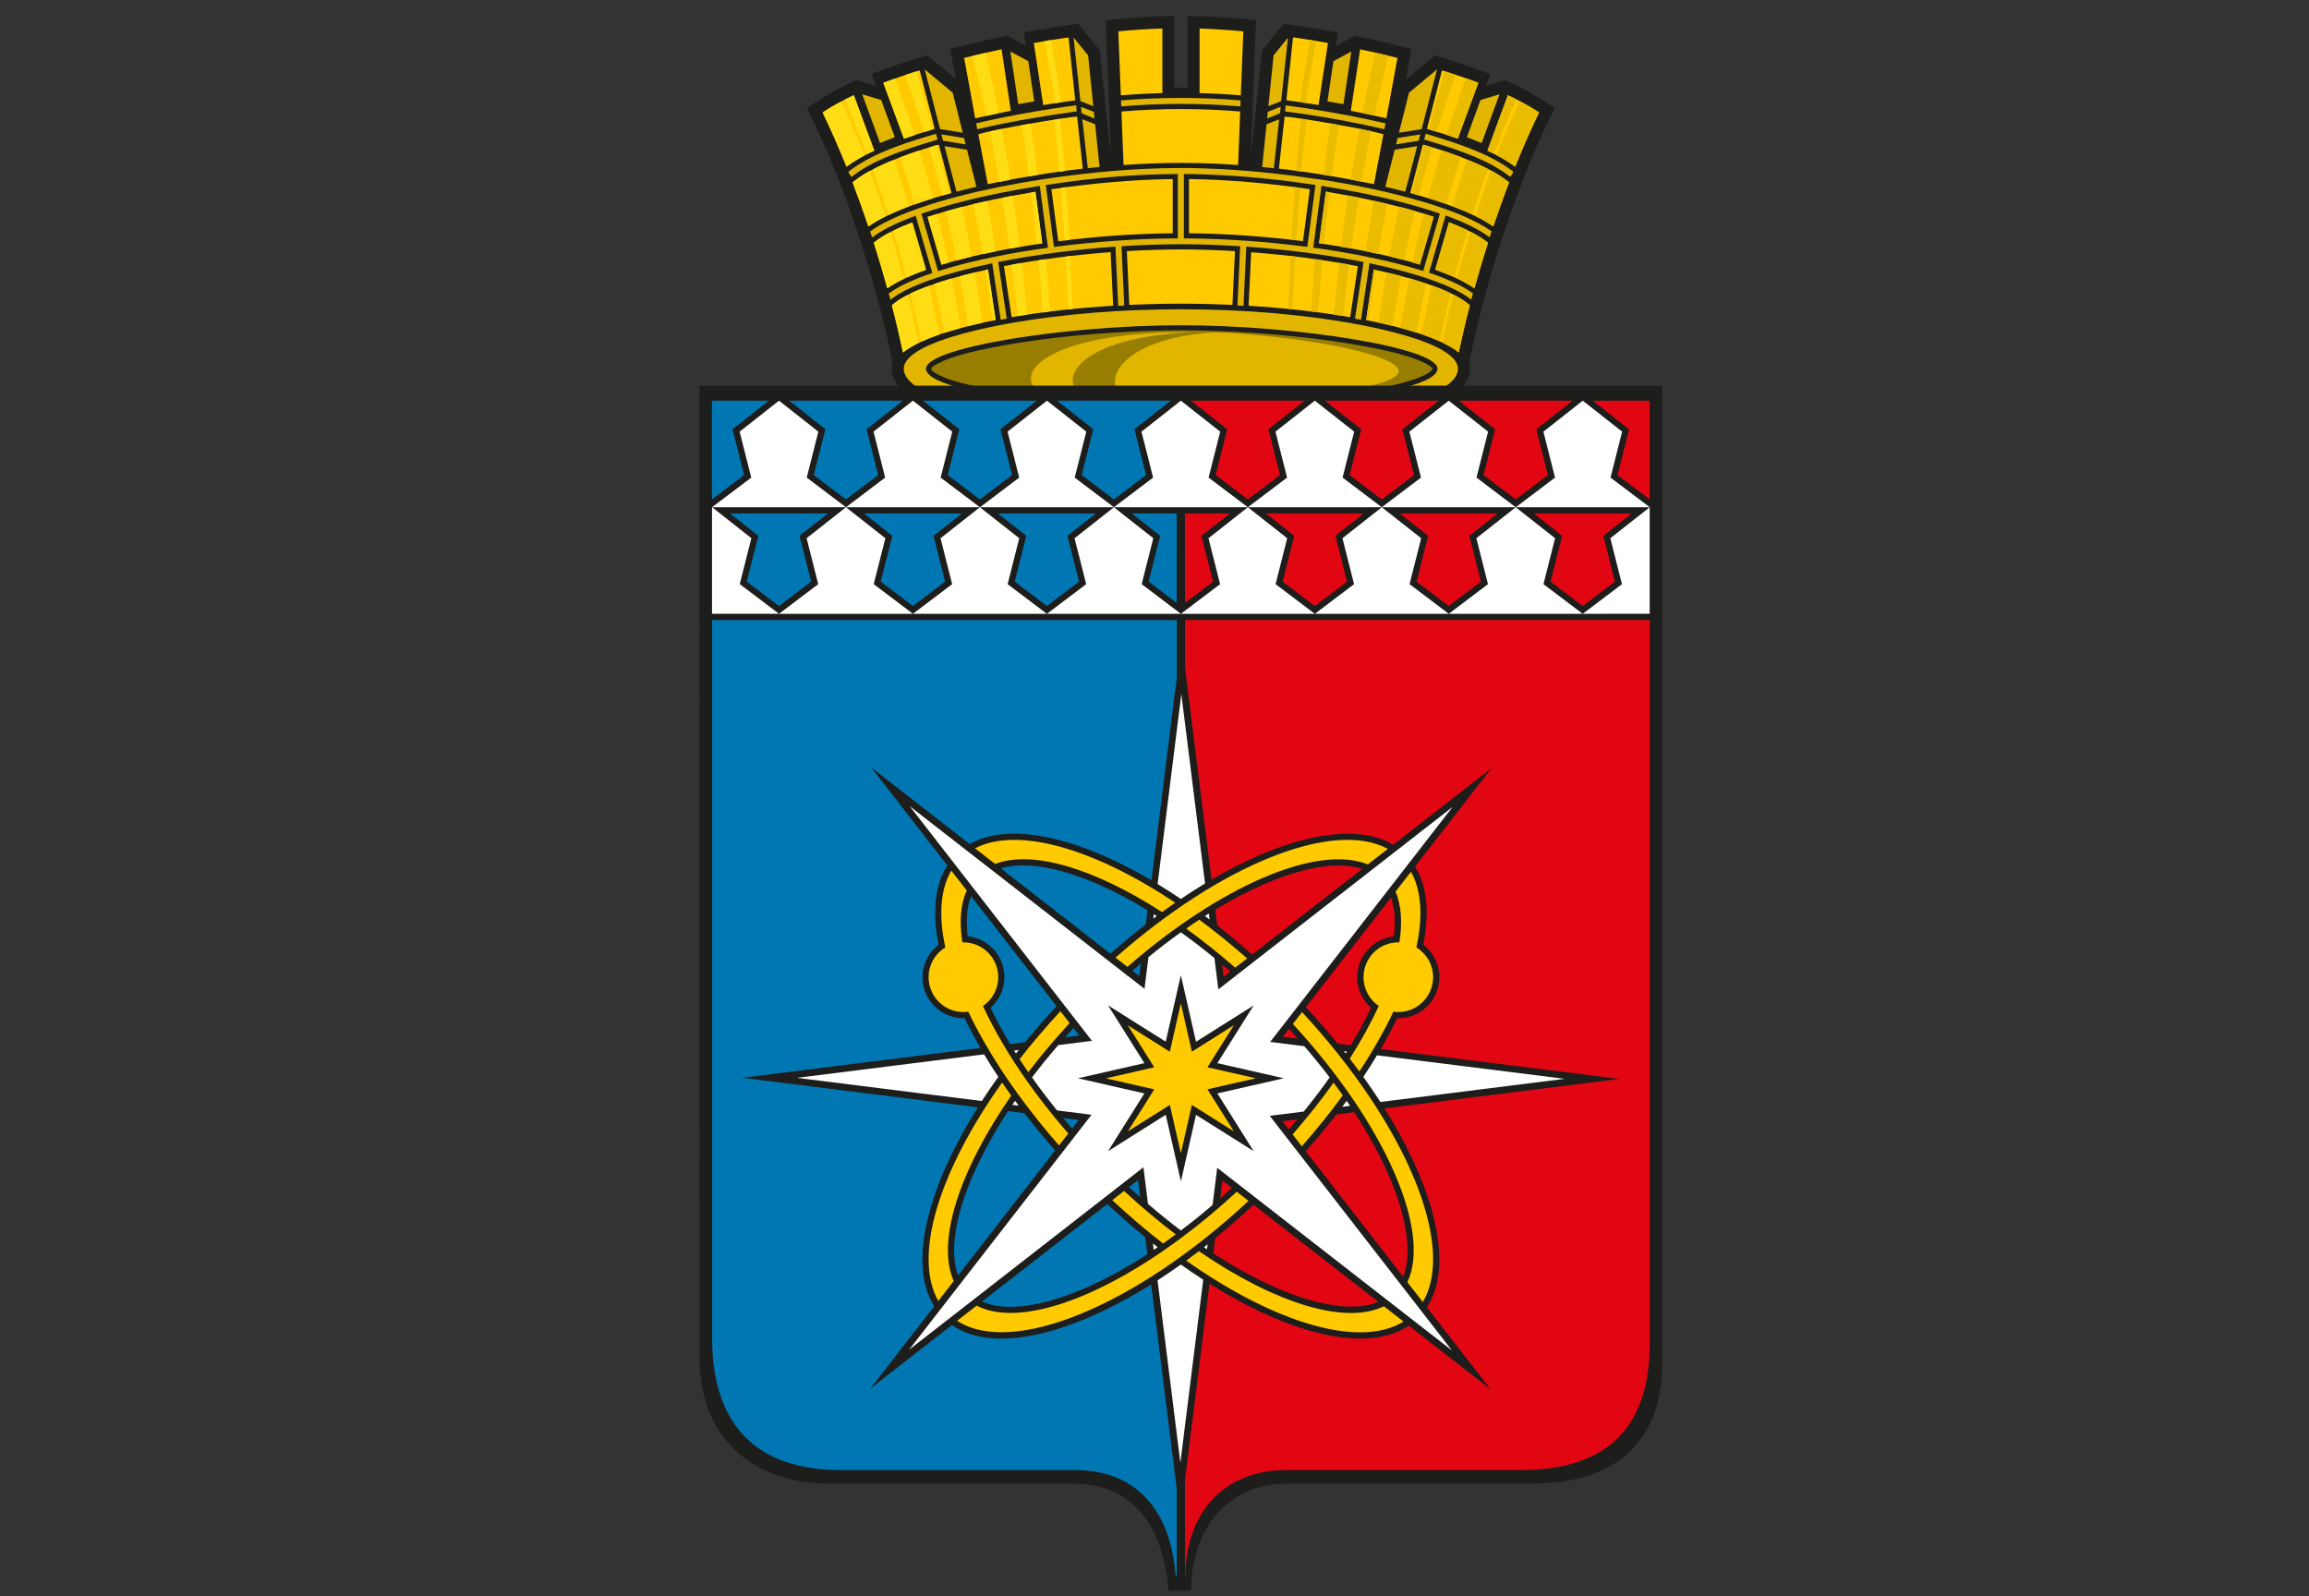
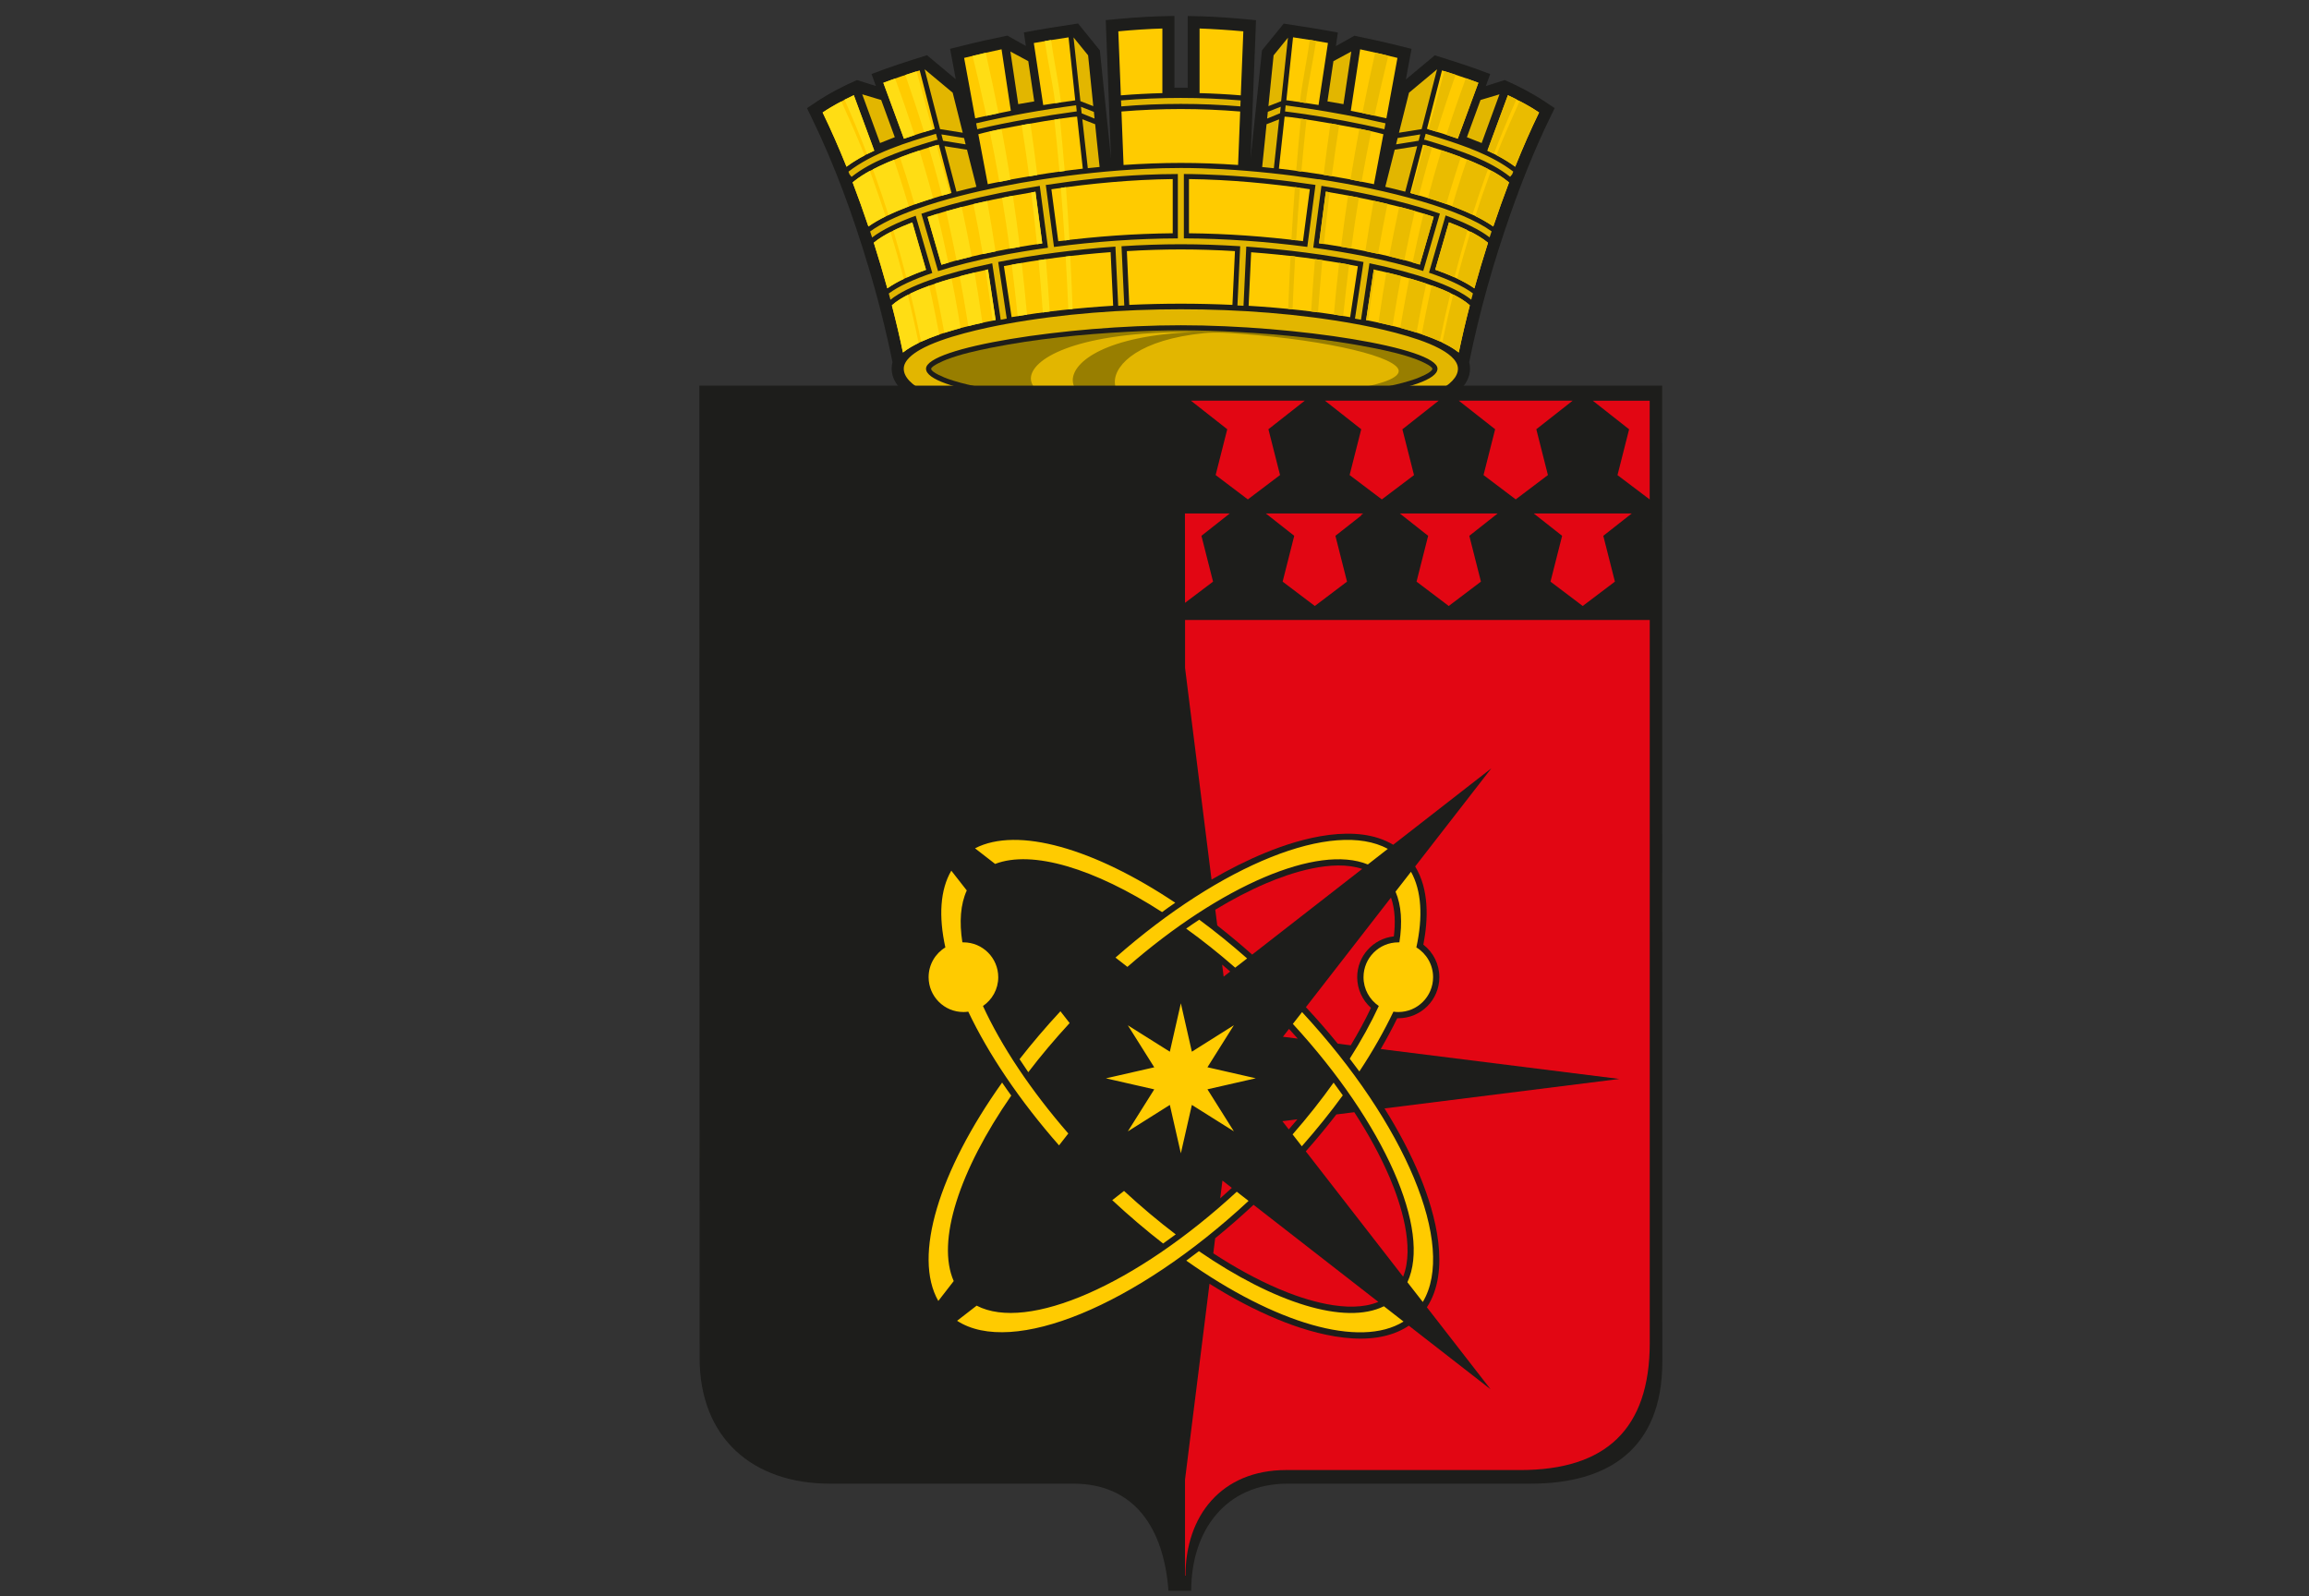
<svg xmlns="http://www.w3.org/2000/svg" viewBox="0 0 434.00 300.00" data-guides="{&quot;vertical&quot;:[],&quot;horizontal&quot;:[]}">
  <rect x="0" y="0" width="434.00" height="300.00" fill="#333333" stroke="none" />
  <path fill="rgb(29, 29, 27)" stroke="none" fill-opacity="1" stroke-width="1" stroke-opacity="1" fill-rule="evenodd" font-size-adjust="" class="cls-1" id="tSvg8b9f14296d" title="Path 1" d="M241.286 4.439C244.737 4.949 248.108 5.493 251.467 6.116C251.343 6.966 251.219 7.815 251.094 8.665C252.252 8.016 253.409 7.366 254.567 6.716C257.44 7.294 260.314 7.94 263.221 8.665C263.919 8.839 264.616 9.013 265.314 9.186C265.182 9.893 265.05 10.599 264.918 11.305C264.692 12.517 264.466 13.73 264.25 14.931C266.061 13.42 267.87 11.909 269.68 10.399C273.176 11.486 276.683 12.597 280.099 13.922C279.824 14.674 279.549 15.425 279.274 16.177C280.458 15.799 281.642 15.422 282.826 15.044C285.507 16.222 288.097 17.571 290.552 19.213C291.106 19.584 291.661 19.954 292.215 20.324C291.925 20.921 291.634 21.517 291.344 22.114C288.493 27.972 286.072 34.045 283.912 40.186C280.71 49.295 278.074 58.62 276.151 68.08C276.253 68.466 276.31 68.862 276.31 69.281C276.31 75.66 263.9 78.481 259.25 79.49C247.35 82.062 234.103 82.844 221.953 82.844C209.804 82.844 196.545 82.062 184.656 79.49C180.006 78.481 167.597 75.66 167.597 69.281C167.597 68.862 167.653 68.454 167.755 68.08C166.511 61.985 164.983 55.957 163.185 49.998C160.323 40.48 156.906 31.054 152.551 22.114C152.261 21.517 151.97 20.921 151.68 20.324C152.234 19.954 152.788 19.584 153.343 19.213C155.775 17.582 158.388 16.222 161.081 15.044C162.265 15.418 163.449 15.792 164.633 16.166C164.361 15.414 164.09 14.663 163.818 13.911C167.246 12.574 170.775 11.464 174.237 10.376C176.039 11.879 177.842 13.382 179.644 14.885C179.429 13.684 179.203 12.483 178.977 11.294C178.845 10.588 178.713 9.881 178.581 9.175C179.279 9.001 179.976 8.828 180.674 8.654C183.581 7.917 186.466 7.283 189.351 6.694C190.508 7.343 191.666 7.993 192.823 8.643C192.699 7.793 192.575 6.943 192.45 6.093C195.81 5.47 199.181 4.926 202.631 4.416C203.996 6.097 205.361 7.778 206.726 9.458C207.428 16.253 208.129 23.047 208.831 29.841C208.499 21.155 208.167 12.468 207.835 3.782C208.555 3.714 209.276 3.646 209.996 3.578C213.718 3.227 217.236 3.034 220.743 3C220.743 7.494 220.743 11.989 220.743 16.483C221.576 16.483 222.409 16.483 223.243 16.483C223.243 11.992 223.243 7.502 223.243 3.011C226.727 3.046 230.223 3.238 233.922 3.589C234.642 3.657 235.362 3.725 236.082 3.793C235.743 12.48 235.404 21.166 235.064 29.852C235.777 23.058 236.49 16.264 237.202 9.47C238.567 7.789 239.932 6.108 241.286 4.439Z" style="" />
  <path fill="rgb(152, 126, 0)" stroke="none" fill-opacity="1" stroke-width="1" stroke-opacity="1" fill-rule="evenodd" font-size-adjust="" class="cls-8" id="tSvg18d29af831a" title="Path 2" d="M221.964 62.087C218.593 62.087 215.222 62.189 211.851 62.37C203.412 62.812 194.622 63.707 186.33 65.35C183.559 65.905 180.549 66.573 177.914 67.582C177.45 67.763 175.119 68.737 175.018 69.304C175.018 70.007 177.665 71.026 178.162 71.207C181.307 72.318 184.995 72.964 188.287 73.451C199.283 75.094 211.014 75.547 222.123 75.547C233.232 75.547 244.963 75.094 255.958 73.451C259.25 72.964 262.938 72.318 266.083 71.207C266.581 71.026 269.228 70.007 269.228 69.304C269.126 68.726 266.796 67.763 266.321 67.582C263.685 66.585 260.698 65.916 257.938 65.373C249.691 63.741 240.958 62.846 232.576 62.393C229.046 62.2 225.505 62.087 221.964 62.087" style="" />
  <path fill="rgb(226, 182, 0)" stroke="none" fill-opacity="1" stroke-width="1" stroke-opacity="1" fill-rule="evenodd" font-size-adjust="" class="cls-4" id="tSvg13011cb2713" title="Path 3" d="M266.852 38.939C268.176 39.325 269.443 39.732 270.642 40.152C269.598 43.747 268.553 47.343 267.509 50.938C264.25 49.907 260.472 48.955 256.354 48.139C253.334 47.539 250.144 47.006 246.841 46.553C247.353 42.678 247.866 38.803 248.379 34.928C254.465 35.892 260.936 37.194 266.841 38.939M247.825 33.705C241.818 32.787 235.822 32.141 229.781 31.801C227.089 31.654 224.464 31.575 221.964 31.575C219.77 31.575 217.473 31.631 215.132 31.745C208.684 32.062 202.247 32.742 195.821 33.727C190.618 34.521 185.414 35.552 180.334 36.855C177.597 37.557 174.882 38.361 172.212 39.313C168.57 40.616 165.583 42.021 163.547 43.505C163.671 43.879 163.796 44.264 163.92 44.638C165.787 43.199 168.615 41.828 172.11 40.548C173.151 44.136 174.192 47.724 175.232 51.312C171.726 52.502 168.909 53.793 167.054 55.164C167.155 55.561 167.269 55.957 167.37 56.342C170.594 53.725 177.676 51.323 186.5 49.488C187.031 53.026 187.563 56.565 188.095 60.104C188.355 60.059 188.615 60.013 188.864 59.957C188.985 59.934 189.105 59.911 189.226 59.889C188.691 56.342 188.155 52.796 187.62 49.25C187.669 49.238 187.718 49.227 187.767 49.216C194.452 47.89 202.032 46.893 209.656 46.349C209.83 50.058 210.003 53.767 210.177 57.475C210.558 57.456 210.939 57.438 211.319 57.419C211.146 53.706 210.972 49.994 210.799 46.281C214.555 46.043 218.31 45.907 221.953 45.907C225.596 45.907 229.363 46.043 233.107 46.281C232.934 49.994 232.76 53.706 232.587 57.419C232.968 57.438 233.349 57.456 233.729 57.475C233.903 53.767 234.076 50.058 234.25 46.349C241.874 46.893 249.454 47.89 256.139 49.216C256.188 49.227 256.238 49.238 256.287 49.25C255.751 52.796 255.216 56.342 254.68 59.889C254.801 59.911 254.922 59.934 255.042 59.957C255.299 60.002 255.555 60.047 255.811 60.093C256.343 56.554 256.875 53.015 257.406 49.476C266.23 51.312 273.312 53.714 276.536 56.331C276.642 55.934 276.747 55.538 276.853 55.141C274.986 53.759 272.135 52.456 268.594 51.255C269.635 47.667 270.676 44.079 271.717 40.492C275.258 41.783 278.108 43.165 279.986 44.616C280.111 44.242 280.235 43.857 280.36 43.483C277.52 41.421 272.859 39.506 267.158 37.829C260.857 35.982 254.318 34.668 247.825 33.671M247.259 34.758C246.746 38.641 246.233 42.523 245.721 46.406C238.175 45.409 230.143 44.831 222.519 44.808C222.519 40.775 222.519 36.741 222.519 32.708C224.804 32.708 227.191 32.798 229.623 32.923C235.517 33.24 241.399 33.875 247.248 34.758M215.222 32.855C217.326 32.764 219.385 32.708 221.387 32.708C221.387 36.741 221.387 40.775 221.387 44.808C213.74 44.831 205.674 45.42 198.106 46.417C197.594 42.535 197.081 38.652 196.568 34.77C202.756 33.829 209 33.127 215.233 32.855M195.437 34.94C195.95 38.815 196.462 42.69 196.975 46.565C193.706 47.018 190.538 47.539 187.552 48.139C183.4 48.967 179.588 49.918 176.319 50.961C175.274 47.365 174.23 43.77 173.185 40.174C175.583 39.347 178.038 38.622 180.493 37.988C185.414 36.707 190.425 35.733 195.437 34.94M181.206 25.944C181.304 26.34 181.402 26.737 181.5 27.133C180.086 26.907 178.672 26.68 177.257 26.453C177.156 26.057 177.054 25.66 176.952 25.264C178.37 25.49 179.788 25.717 181.206 25.944ZM176.239 26.295C176.239 26.295 176.239 26.295 176.239 26.295C176.239 26.295 176.104 26.272 176.104 26.272C175.176 26.544 174.248 26.827 173.321 27.122C168.83 28.561 163.796 30.283 160.062 33.24C159.934 33.085 159.806 32.931 159.678 32.776C159.61 32.606 159.542 32.436 159.474 32.266C164.011 28.753 170.459 26.737 175.934 25.151C176.036 25.536 176.137 25.921 176.239 26.295ZM267.814 26.272C267.765 26.28 267.716 26.287 267.667 26.295C267.769 25.91 267.87 25.524 267.972 25.139C268.504 25.298 270.416 25.864 270.416 25.876C275.167 27.371 280.484 29.195 284.432 32.255C284.364 32.425 284.296 32.594 284.228 32.764C284.1 32.919 283.972 33.074 283.844 33.229C279.998 30.192 274.783 28.436 270.167 26.975C269.386 26.737 268.594 26.499 267.814 26.261M266.649 26.453C265.235 26.68 263.821 26.907 262.407 27.133C262.505 26.737 262.603 26.34 262.701 25.944C264.119 25.717 265.536 25.49 266.954 25.264C266.852 25.66 266.751 26.057 266.649 26.453ZM240.596 21.287C239.789 21.619 238.982 21.952 238.175 22.284C238.217 21.861 238.258 21.438 238.3 21.015C239.11 20.698 239.921 20.381 240.732 20.063C240.687 20.471 240.641 20.879 240.596 21.287ZM241.648 19.803C242.938 19.973 244.216 20.154 245.506 20.347C250.517 21.106 255.438 22.023 260.416 23.179C260.348 23.549 260.28 23.919 260.212 24.29C255.28 23.145 250.302 22.205 245.302 21.457C244.103 21.276 242.745 21.106 241.535 20.947C241.577 20.566 241.618 20.184 241.648 19.803ZM205.731 22.284C204.924 21.955 204.117 21.627 203.31 21.298C203.265 20.89 203.22 20.483 203.174 20.075C203.985 20.392 204.796 20.709 205.607 21.026C205.648 21.449 205.69 21.872 205.731 22.284ZM202.382 20.936C196.093 21.797 189.871 22.851 183.683 24.29C183.615 23.919 183.547 23.549 183.479 23.179C189.713 21.729 195.934 20.63 202.269 19.791C202.311 20.173 202.352 20.554 202.382 20.936ZM233.186 18.874C233.171 19.247 233.156 19.621 233.141 19.995C225.697 19.372 218.197 19.372 210.754 19.995C210.739 19.621 210.724 19.247 210.708 18.874C218.197 18.25 225.697 18.25 233.186 18.874M224.295 62.415C208.005 63.084 201.636 67.933 201.636 71.457C201.636 72.669 202.394 73.802 204.034 74.788C201.285 74.629 198.762 74.629 196.308 74.403C194.633 73.485 193.762 72.25 193.762 71.151C193.762 67.605 201.625 62.665 221.964 62.415C222.021 62.415 222.078 62.415 222.134 62.415C222.858 62.415 223.582 62.415 224.295 62.415M211.342 75.388C214.973 75.502 218.582 75.547 222.123 75.547C225.664 75.547 229.306 75.502 232.949 75.377C245.404 74.652 262.904 72.828 262.904 69.746C262.904 67.174 250.053 63.99 233.119 62.733C230.799 62.563 228.627 62.393 226.331 62.619C214.306 63.809 209.543 68.386 209.543 71.774C209.543 72.941 210.109 74.391 211.342 75.377M281.841 17.729C280.725 20.781 279.609 23.832 278.493 26.884C277.569 26.518 276.645 26.151 275.721 25.785C276.574 23.455 277.426 21.125 278.278 18.794C279.466 18.439 280.654 18.084 281.841 17.729ZM253.99 9.685C253.5 12.982 253.01 16.279 252.519 19.576C251.516 19.402 250.513 19.229 249.51 19.055C249.884 16.536 250.257 14.017 250.63 11.498C251.75 10.893 252.87 10.289 253.99 9.685ZM162.065 17.729C163.181 20.781 164.297 23.832 165.413 26.884C166.337 26.518 167.261 26.151 168.185 25.785C167.333 23.455 166.48 21.125 165.628 18.794C164.44 18.439 163.253 18.084 162.065 17.729ZM189.916 9.685C190.406 12.982 190.897 16.279 191.387 19.576C192.39 19.402 193.393 19.229 194.396 19.055C194.023 16.536 193.649 14.017 193.276 11.498C192.156 10.893 191.036 10.289 189.916 9.685ZM221.964 61.135C243.662 61.135 270.19 65.338 270.19 69.304C270.19 73.27 248.662 76.499 222.123 76.499C195.584 76.499 174.056 73.281 174.056 69.304C174.056 65.327 200.267 61.135 221.964 61.135M274.036 69.304C274.036 75.524 250.709 80.578 221.953 80.578C193.197 80.578 169.87 75.536 169.87 69.304C169.87 67.718 171.658 66.472 172.913 65.746C177.212 63.265 185.459 61.566 189.034 60.908C199.735 58.948 211.082 58.133 221.953 58.133C232.824 58.133 244.171 58.948 254.873 60.908C258.312 61.543 266.094 63.141 270.495 65.475C271.864 66.2 274.036 67.559 274.036 69.304M238.062 23.349C237.983 24.127 237.904 24.905 237.825 25.683C237.629 27.587 237.432 29.49 237.236 31.393C237.972 31.461 238.696 31.541 239.431 31.62C239.638 29.705 239.846 27.791 240.053 25.876C240.178 24.727 240.302 23.579 240.426 22.431C239.635 22.741 238.843 23.051 238.062 23.349ZM242.089 7.079C241.188 8.186 240.287 9.292 239.386 10.399C239.061 13.582 238.737 16.766 238.413 19.95C239.208 19.64 240.004 19.331 240.8 19.021C241.23 14.987 241.603 11.588 242.033 7.555C242.048 7.4 242.063 7.245 242.089 7.079ZM262.146 28.142C262.041 28.557 261.935 28.973 261.83 29.388C261.347 31.295 260.864 33.203 260.382 35.11C261.558 35.382 262.825 35.688 264.126 36.028C264.692 33.863 265.359 31.36 265.834 29.535C266.015 28.848 266.196 28.16 266.377 27.473C264.967 27.7 263.557 27.926 262.146 28.142ZM270.11 13.027C268.353 14.493 266.596 15.958 264.839 17.423C264.209 19.931 263.579 22.439 262.95 24.947C264.371 24.72 265.793 24.493 267.214 24.267C268.187 20.528 269.137 16.778 270.11 13.027M205.844 23.349C205.935 24.244 206.025 25.139 206.116 26.034C206.304 27.817 206.493 29.599 206.681 31.382C205.946 31.45 205.199 31.529 204.464 31.609C204.26 29.8 204.057 27.991 203.853 26.181C203.714 24.924 203.574 23.666 203.435 22.409C204.234 22.722 205.033 23.036 205.844 23.349ZM201.783 7.034C202.696 8.155 203.608 9.277 204.52 10.399C204.845 13.582 205.169 16.766 205.493 19.95C204.686 19.637 203.88 19.323 203.073 19.01C202.643 14.976 202.281 11.588 201.839 7.555C201.821 7.381 201.802 7.207 201.783 7.034ZM181.76 28.142C181.899 28.701 182.039 29.26 182.178 29.819C182.627 31.582 183.076 33.346 183.525 35.11C182.348 35.382 181.092 35.688 179.78 36.028C179.067 33.297 178.253 30.238 177.529 27.473C178.939 27.7 180.35 27.926 181.76 28.142ZM173.796 13.027C175.553 14.493 177.31 15.958 179.067 17.423C179.697 19.931 180.327 22.439 180.957 24.947C179.535 24.72 178.113 24.493 176.692 24.267C175.719 20.528 174.769 16.778 173.796 13.027" style="" />
  <path fill="rgb(255, 203, 0)" stroke="none" fill-opacity="1" stroke-width="1" stroke-opacity="1" fill-rule="evenodd" font-size-adjust="" class="cls-9" id="tSvg10e54017a02" title="Path 4" d="M234.691 57.475C241.06 57.861 247.474 58.54 253.775 59.617C254.258 56.425 254.74 53.234 255.223 50.043C248.628 48.763 241.874 47.913 235.166 47.414C235.008 50.772 234.849 54.129 234.691 57.475ZM212.258 57.306C215.482 57.158 218.718 57.079 221.953 57.079C225.189 57.079 228.412 57.158 231.648 57.306C231.806 53.937 231.965 50.568 232.123 47.199C228.741 46.995 225.347 46.882 221.964 46.882C218.582 46.882 215.188 46.995 211.806 47.199C211.964 50.568 212.123 53.937 212.258 57.306ZM190.142 59.605C196.432 58.529 202.846 57.861 209.227 57.464C209.068 54.107 208.91 50.749 208.751 47.392C202.043 47.901 195.301 48.751 188.694 50.02C189.177 53.212 189.66 56.403 190.142 59.605ZM244.906 45.341C245.336 42.081 245.766 38.822 246.196 35.563C238.718 34.464 231.037 33.75 223.48 33.659C223.48 37.055 223.48 40.45 223.48 43.845C230.619 43.913 237.813 44.434 244.906 45.33M266.875 49.737C267.742 46.742 268.61 43.747 269.477 40.752C265.461 39.415 261.287 38.384 257.158 37.5C254.522 36.945 251.863 36.458 249.205 36.016C248.779 39.253 248.353 42.489 247.927 45.726C250.811 46.134 253.696 46.621 256.558 47.188C260.02 47.879 263.493 48.695 266.886 49.714M197.62 35.574C198.05 38.83 198.48 42.085 198.91 45.341C206.025 44.434 213.254 43.913 220.426 43.845C220.426 40.45 220.426 37.055 220.426 33.659C212.847 33.75 205.12 34.464 197.62 35.574M174.35 40.786C175.218 43.777 176.085 46.768 176.952 49.76C180.357 48.717 183.864 47.89 187.359 47.199C190.188 46.633 193.038 46.157 195.9 45.749C195.474 42.512 195.048 39.275 194.622 36.039C191.986 36.469 189.373 36.956 186.76 37.5C182.597 38.384 178.4 39.426 174.35 40.775M210.675 17.922C210.516 13.911 210.358 9.9 210.2 5.889C213.073 5.617 215.856 5.436 218.48 5.357C218.48 9.405 218.48 13.454 218.48 17.503C215.878 17.571 213.265 17.707 210.663 17.922M194.317 8.087C196.5 7.691 198.683 7.34 200.844 7.022C201.262 10.886 201.681 14.965 202.1 18.862C200.086 19.123 198.084 19.429 196.082 19.746C195.493 15.86 194.905 11.974 194.317 8.087ZM183.298 22.239C182.608 18.5 181.918 14.591 181.217 10.886C183.525 10.308 185.878 9.764 188.253 9.266C188.834 13.118 189.415 16.97 189.995 20.822C187.755 21.253 185.516 21.729 183.287 22.239M166.035 15.565C168.185 14.749 170.47 13.968 172.868 13.231C173.807 16.868 174.769 20.641 175.696 24.221C173.751 24.788 171.816 25.4 169.904 26.08C168.615 22.579 167.325 19.078 166.035 15.565ZM159.112 31.337C157.675 27.768 156.171 24.335 154.621 21.14C156.284 20.029 158.252 18.942 160.481 17.899C161.763 21.374 163.045 24.848 164.327 28.323C162.506 29.161 160.719 30.124 159.112 31.337M166.782 54.19C166.001 51.357 165.142 48.491 164.237 45.613C166.171 44.015 169.033 42.735 171.488 41.806C172.348 44.774 173.208 47.743 174.067 50.711C171.703 51.55 168.909 52.705 166.793 54.19M169.712 66.256C169.124 63.412 168.422 60.433 167.631 57.385C171.217 54.122 180.516 51.765 185.708 50.643C186.187 53.812 186.666 56.981 187.145 60.149C182.28 61.101 173.705 63.084 169.723 66.245M276.276 57.385C275.484 60.433 274.783 63.401 274.194 66.256C270.212 63.095 261.637 61.112 256.773 60.161C257.252 56.992 257.731 53.823 258.21 50.655C263.402 51.776 272.701 54.133 276.287 57.396M279.681 45.624C278.764 48.491 277.916 51.368 277.124 54.201C274.986 52.705 272.147 51.538 269.76 50.7C270.62 47.731 271.479 44.763 272.339 41.794C274.816 42.735 277.712 44.026 279.67 45.635M283.425 17.899C285.654 18.942 287.633 20.029 289.285 21.14C287.735 24.335 286.231 27.768 284.794 31.337C283.222 30.158 281.389 29.173 279.579 28.323C280.861 24.848 282.143 21.374 283.425 17.899ZM268.21 24.221C269.137 20.641 270.099 16.868 271.038 13.231C273.436 13.979 275.721 14.749 277.871 15.565C276.581 19.066 275.292 22.567 274.002 26.068C272.113 25.4 270.201 24.788 268.278 24.233C268.255 24.225 268.233 24.218 268.21 24.221ZM255.653 9.266C258.017 9.764 260.37 10.308 262.667 10.886C261.977 14.591 261.275 18.5 260.585 22.239C258.368 21.729 256.139 21.253 253.9 20.822C254.48 16.97 255.061 13.118 255.653 9.266ZM241.784 18.851C242.202 14.953 242.621 10.875 243.04 7.011C245.212 7.328 247.406 7.691 249.601 8.076C249.013 11.962 248.424 15.848 247.836 19.735C245.822 19.406 243.809 19.111 241.795 18.84M233.107 20.958C232.975 24.308 232.843 27.658 232.711 31.008C229.08 30.748 225.471 30.623 221.953 30.623C218.435 30.623 214.826 30.759 211.184 31.008C211.052 27.658 210.92 24.308 210.788 20.958C214.498 20.652 218.22 20.494 221.942 20.494C225.664 20.494 229.385 20.652 233.096 20.958M233.696 5.889C233.537 9.9 233.379 13.911 233.22 17.922C230.641 17.707 228.062 17.571 225.471 17.503C225.471 13.454 225.471 9.405 225.471 5.357C228.073 5.447 230.833 5.629 233.696 5.889M265.065 36.265C265.857 33.24 266.649 30.215 267.441 27.19C267.69 27.235 267.927 27.303 268.165 27.371C271.196 28.266 274.24 29.297 277.135 30.555C279.206 31.45 281.479 32.572 283.255 33.988C283.384 34.09 283.512 34.192 283.64 34.294C282.611 37.002 281.615 39.778 280.676 42.576C276.83 39.868 270.62 37.772 265.054 36.277M240.381 31.711C240.739 28.448 241.098 25.184 241.456 21.921C242.338 21.967 243.198 22.103 244.069 22.227C246.388 22.567 248.696 22.941 251.004 23.36C253.99 23.904 257.09 24.425 260.02 25.23C259.428 28.361 258.836 31.492 258.244 34.623C258.093 34.589 257.942 34.555 257.791 34.521C252.191 33.342 246.309 32.379 240.381 31.699M178.841 36.265C178.049 33.24 177.257 30.215 176.466 27.19C176.217 27.235 175.979 27.303 175.742 27.371C172.71 28.266 169.667 29.297 166.771 30.555C164.701 31.45 162.427 32.572 160.651 33.988C160.523 34.09 160.394 34.192 160.266 34.294C161.296 37.002 162.291 39.778 163.23 42.576C167.088 39.868 173.287 37.772 178.852 36.277M203.525 31.711C203.167 28.448 202.809 25.184 202.45 21.921C201.568 21.967 200.708 22.103 199.837 22.227C197.518 22.567 195.21 22.941 192.903 23.36C189.916 23.904 186.816 24.425 183.887 25.23C184.479 28.361 185.071 31.492 185.663 34.623C185.813 34.589 185.964 34.555 186.115 34.521C191.715 33.342 197.597 32.379 203.525 31.699" style="" />
  <path fill="rgb(234, 188, 0)" stroke="none" fill-opacity="1" stroke-width="1" stroke-opacity="1" fill-rule="evenodd" font-size-adjust="" class="cls-5" id="tSvg143302cd228" title="Path 5" d="M242.135 58.065C242.406 58.091 242.678 58.117 242.949 58.144C243.085 54.836 243.255 51.527 243.447 48.207C243.156 48.173 242.866 48.139 242.576 48.105C242.406 51.425 242.259 54.745 242.135 58.053M246.445 58.54C246.875 58.597 247.304 58.654 247.734 58.71C247.972 55.447 248.243 52.173 248.549 48.91C248.096 48.842 247.632 48.774 247.169 48.706C246.897 51.992 246.648 55.266 246.445 58.552M250.709 59.118C251.298 59.209 251.886 59.3 252.474 59.39C252.474 59.371 252.474 59.352 252.474 59.334C252.802 56.127 253.164 52.932 253.572 49.726C252.949 49.612 252.327 49.499 251.705 49.397C251.332 52.638 251.004 55.878 250.709 59.118M280.269 32.062C280.133 32.413 280.009 32.776 279.873 33.127C278.968 35.608 278.108 38.112 277.305 40.605C278.55 41.217 279.692 41.874 280.676 42.565C281.615 39.778 282.599 37.002 283.64 34.283C283.512 34.181 283.384 34.079 283.255 33.977C282.362 33.263 281.332 32.628 280.269 32.051M275.744 29.977C275.382 31.031 275.031 32.073 274.692 33.127C274.081 34.996 273.504 36.866 272.95 38.747C274.273 39.245 275.563 39.778 276.762 40.344C277.531 37.931 278.346 35.529 279.206 33.127C279.375 32.674 279.534 32.221 279.703 31.767C278.844 31.326 277.973 30.918 277.135 30.555C276.672 30.351 276.208 30.158 275.744 29.977M270.948 28.232C270.45 29.864 269.963 31.484 269.5 33.127C269.115 34.487 268.742 35.846 268.38 37.217C269.545 37.568 270.71 37.954 271.853 38.35C272.35 36.605 272.882 34.861 273.425 33.127C273.81 31.926 274.194 30.725 274.59 29.524C273.38 29.059 272.158 28.64 270.936 28.232M267.712 27.247C266.89 30.272 266.068 33.297 265.246 36.322C265.733 36.447 266.219 36.583 266.705 36.73C267.011 35.529 267.327 34.328 267.644 33.138C268.131 31.314 268.651 29.501 269.183 27.689C268.843 27.587 268.504 27.485 268.165 27.383C268.018 27.337 267.859 27.292 267.712 27.258M273.38 52.116C274.138 49.159 274.964 46.213 275.846 43.267C274.681 42.701 273.47 42.202 272.35 41.772C271.491 44.74 270.631 47.709 269.771 50.677C270.914 51.085 272.158 51.561 273.38 52.116M269.104 53.646C268.685 55.527 268.278 57.419 267.904 59.3C267.667 60.478 267.441 61.656 267.226 62.823C268.413 63.231 269.556 63.673 270.62 64.149C270.948 62.529 271.298 60.897 271.66 59.277C271.977 57.883 272.305 56.478 272.644 55.085C271.558 54.563 270.359 54.088 269.115 53.635M280.789 28.901C282.113 25.479 283.527 22.069 285.032 18.67C284.511 18.409 283.98 18.148 283.425 17.888C282.143 21.363 280.861 24.837 279.579 28.312C279.986 28.493 280.382 28.697 280.789 28.89M275.529 14.704C274.228 18.239 273.006 21.785 271.864 25.332C272.577 25.57 273.289 25.808 274.002 26.057C275.292 22.556 276.581 19.055 277.871 15.554C277.101 15.259 276.321 14.976 275.518 14.693M267.576 40.152C266.852 43.086 266.128 46.361 265.506 49.34C265.959 49.476 266.423 49.601 266.875 49.748C267.742 46.753 268.61 43.758 269.477 40.763C268.843 40.548 268.21 40.355 267.576 40.152M264.895 52.309C264.432 54.643 264.002 56.977 263.594 59.3C263.459 60.07 263.334 60.84 263.198 61.622C264.217 61.894 265.246 62.189 266.253 62.517C266.445 61.441 266.649 60.376 266.852 59.311C267.237 57.306 267.656 55.311 268.085 53.306C267.022 52.955 265.947 52.615 264.884 52.309M262.995 38.86C262.35 41.851 261.671 45.171 261.117 48.185C262.067 48.411 263.017 48.649 263.956 48.898C264.556 45.907 265.246 42.61 265.936 39.653C264.963 39.37 263.979 39.109 262.995 38.86M260.585 51.187C260.122 53.895 259.692 56.614 259.296 59.322C259.228 59.764 259.171 60.195 259.103 60.636C259.94 60.818 260.834 61.022 261.75 61.248C261.852 60.602 261.954 59.957 262.056 59.311C262.463 56.83 262.893 54.36 263.368 51.89C262.407 51.629 261.468 51.402 260.585 51.187M270.065 24.765C271.163 21.185 272.35 17.616 273.606 14.047C272.916 13.82 272.203 13.582 271.491 13.367C270.503 17.015 269.515 20.664 268.527 24.312C269.047 24.459 269.567 24.618 270.077 24.777M258.198 37.738C257.633 40.809 257.101 44.14 256.626 47.222C257.418 47.38 258.221 47.55 259.013 47.72C259.533 44.672 260.178 41.353 260.789 38.328C259.929 38.124 259.069 37.931 258.198 37.738M257.158 60.229C257.199 59.926 257.241 59.624 257.282 59.322C257.655 56.456 258.074 53.578 258.538 50.711C258.428 50.689 258.319 50.666 258.21 50.643C257.731 53.812 257.252 56.981 256.773 60.149C256.901 60.176 257.029 60.202 257.158 60.229ZM258.481 9.889C257.633 13.639 256.807 17.514 256.072 21.253C256.83 21.412 257.587 21.57 258.345 21.74C259.149 18.035 260.031 14.194 260.947 10.478C260.122 10.285 259.307 10.082 258.47 9.9M255.506 24.199C254.952 27.167 254.42 30.147 253.945 33.127C253.911 33.335 253.877 33.542 253.843 33.75C254.544 33.886 255.234 34.022 255.924 34.158C255.985 33.814 256.045 33.471 256.106 33.127C256.603 30.306 257.158 27.485 257.735 24.675C256.999 24.505 256.253 24.346 255.506 24.199M253.379 36.753C252.904 39.959 252.463 43.165 252.067 46.383C252.701 46.485 253.345 46.599 253.979 46.712C254.409 43.517 254.884 40.333 255.416 37.149C254.737 37.013 254.058 36.877 253.379 36.753M250.076 23.202C249.612 26.419 249.171 29.649 248.786 32.866C249.296 32.946 249.804 33.036 250.314 33.116C250.743 29.909 251.207 26.703 251.716 23.496C251.479 23.455 251.241 23.413 251.004 23.372C250.694 23.315 250.385 23.258 250.076 23.202ZM248.843 45.873C249.171 42.633 249.533 39.381 249.929 36.141C249.688 36.099 249.446 36.058 249.205 36.016C248.779 39.253 248.353 42.489 247.927 45.726C248.232 45.771 248.537 45.817 248.843 45.873ZM246.185 7.498C245.675 11.282 244.759 15.418 244.329 19.202C244.691 19.255 245.053 19.308 245.415 19.361C245.879 15.588 246.818 11.475 247.372 7.691C246.976 7.623 246.581 7.555 246.196 7.498M244.522 22.307C244.194 25.581 243.899 28.844 243.628 32.119C243.952 32.164 244.276 32.209 244.601 32.255C244.895 28.991 245.212 25.728 245.574 22.465C245.223 22.412 244.872 22.36 244.522 22.307ZM243.39 35.166C243.141 38.464 242.927 41.772 242.734 45.069C243.032 45.103 243.33 45.137 243.628 45.171C243.832 41.874 244.08 38.588 244.352 35.291C244.035 35.249 243.718 35.208 243.39 35.166ZM285.631 18.987C284.138 22.307 282.577 25.819 281.265 29.15C282.498 29.796 283.708 30.521 284.794 31.337C286.219 27.768 287.724 24.335 289.285 21.14C288.199 20.415 286.977 19.689 285.631 18.998M276.389 43.539C275.495 46.474 274.658 49.408 273.9 52.354C275.054 52.898 276.163 53.51 277.135 54.19C277.916 51.357 278.776 48.491 279.692 45.613C278.764 44.842 277.611 44.151 276.4 43.528M273.142 55.345C272.814 56.66 272.509 57.974 272.203 59.288C271.819 60.988 271.445 62.687 271.095 64.387C272.282 64.953 273.334 65.576 274.183 66.245C274.783 63.401 275.473 60.421 276.264 57.373C275.461 56.648 274.387 55.968 273.131 55.334" style="" />
  <path fill="rgb(255, 221, 20)" stroke="none" fill-opacity="1" stroke-width="1" stroke-opacity="1" fill-rule="evenodd" font-size-adjust="" class="cls-7" id="tSvg10a6cd5d00a" title="Path 6" d="M163.501 32.13C163.622 32.459 163.743 32.787 163.863 33.116C164.78 35.62 165.64 38.146 166.454 40.661C165.266 41.251 164.169 41.885 163.219 42.554C162.28 39.766 161.296 36.99 160.255 34.271C160.383 34.169 160.511 34.067 160.639 33.965C161.499 33.285 162.472 32.674 163.49 32.119M168.026 30.034C168.377 31.065 168.728 32.096 169.056 33.127C169.667 35.019 170.255 36.911 170.809 38.803C169.486 39.302 168.196 39.834 166.997 40.412C166.228 37.976 165.402 35.552 164.531 33.127C164.373 32.696 164.214 32.266 164.056 31.835C164.961 31.371 165.877 30.94 166.76 30.555C167.178 30.374 167.597 30.204 168.015 30.034M172.812 28.289C173.309 29.898 173.785 31.518 174.248 33.127C174.644 34.498 175.018 35.88 175.38 37.262C174.214 37.614 173.049 37.999 171.907 38.407C171.398 36.639 170.866 34.883 170.312 33.127C169.938 31.949 169.554 30.759 169.158 29.581C170.357 29.116 171.579 28.686 172.812 28.289M176.047 27.281C176.869 30.306 177.691 33.331 178.513 36.356C178.027 36.492 177.54 36.628 177.054 36.764C176.748 35.552 176.432 34.339 176.104 33.127C175.617 31.326 175.108 29.524 174.576 27.723C174.961 27.598 175.357 27.485 175.742 27.371C175.843 27.337 175.945 27.315 176.047 27.292M170.379 52.184C169.621 49.227 168.796 46.281 167.913 43.335C169.101 42.758 170.323 42.248 171.465 41.806C172.325 44.774 173.185 47.743 174.045 50.711C172.88 51.119 171.613 51.618 170.379 52.184M174.656 53.703C175.074 55.572 175.47 57.43 175.843 59.3C176.081 60.489 176.319 61.69 176.534 62.88C175.346 63.288 174.203 63.741 173.14 64.228C172.8 62.585 172.45 60.931 172.088 59.288C171.782 57.917 171.454 56.535 171.126 55.164C172.212 54.643 173.411 54.156 174.656 53.703M162.981 28.969C161.657 25.547 160.244 22.137 158.75 18.738C159.304 18.454 159.881 18.171 160.481 17.888C161.763 21.363 163.045 24.837 164.327 28.312C163.875 28.516 163.434 28.731 162.992 28.957M168.241 14.761C169.542 18.296 170.764 21.842 171.895 25.389C171.228 25.604 170.56 25.83 169.904 26.068C168.615 22.567 167.325 19.066 166.035 15.565C166.76 15.293 167.495 15.021 168.241 14.761M176.183 40.197C176.907 43.132 177.631 46.406 178.253 49.374C177.823 49.499 177.382 49.624 176.952 49.76C176.085 46.768 175.218 43.777 174.35 40.786C174.961 40.582 175.572 40.389 176.194 40.197M178.864 52.354C179.328 54.666 179.758 56.988 180.153 59.311C180.289 60.093 180.425 60.886 180.549 61.667C179.531 61.94 178.502 62.245 177.495 62.563C177.303 61.475 177.099 60.387 176.884 59.3C176.5 57.317 176.092 55.334 175.662 53.351C176.714 52.989 177.8 52.66 178.864 52.354M180.764 38.905C181.409 41.897 182.088 45.216 182.642 48.23C181.692 48.457 180.753 48.695 179.803 48.944C179.203 45.964 178.513 42.656 177.823 39.71C178.796 39.426 179.78 39.166 180.764 38.905M183.174 51.221C183.638 53.918 184.068 56.626 184.452 59.322C184.516 59.772 184.58 60.221 184.644 60.67C183.807 60.852 182.914 61.056 181.997 61.294C181.896 60.636 181.794 59.979 181.681 59.322C181.285 56.864 180.844 54.394 180.38 51.935C181.341 51.674 182.28 51.436 183.163 51.233M173.694 24.811C172.597 21.23 171.409 17.661 170.165 14.092C170.855 13.854 171.567 13.628 172.28 13.401C173.268 17.046 174.256 20.69 175.244 24.335C174.723 24.482 174.214 24.641 173.694 24.799M185.549 37.772C186.115 40.843 186.647 44.174 187.122 47.256C186.33 47.414 185.527 47.584 184.735 47.754C184.215 44.706 183.581 41.387 182.959 38.361C183.819 38.158 184.679 37.965 185.549 37.772M186.59 60.263C186.549 59.949 186.507 59.636 186.466 59.322C186.093 56.467 185.674 53.6 185.221 50.745C185.38 50.711 185.538 50.677 185.697 50.643C186.175 53.812 186.654 56.981 187.133 60.149C186.952 60.183 186.771 60.217 186.59 60.263ZM185.278 9.923C186.126 13.673 186.952 17.548 187.688 21.287C186.93 21.446 186.172 21.604 185.414 21.774C184.611 18.069 183.728 14.228 182.812 10.512C183.638 10.319 184.452 10.116 185.289 9.934M188.253 24.233C188.808 27.201 189.328 30.158 189.814 33.127C189.848 33.346 189.882 33.565 189.916 33.784C189.215 33.92 188.525 34.056 187.835 34.192C187.774 33.841 187.714 33.489 187.654 33.138C187.156 30.328 186.613 27.519 186.036 24.72C186.771 24.55 187.518 24.391 188.253 24.244M190.38 36.787C190.866 39.993 191.296 43.199 191.692 46.406C191.059 46.508 190.425 46.621 189.78 46.746C189.351 43.551 188.875 40.367 188.344 37.183C189.023 37.047 189.701 36.911 190.38 36.787M192.043 49.431C192.416 52.672 192.744 55.912 193.038 59.141C192.45 59.232 191.862 59.322 191.274 59.413C191.274 59.386 191.274 59.36 191.274 59.334C190.946 56.139 190.572 52.943 190.176 49.76C190.798 49.646 191.421 49.533 192.043 49.431M193.683 23.236C194.147 26.453 194.577 29.671 194.973 32.9C194.464 32.98 193.955 33.07 193.446 33.15C193.446 33.142 193.446 33.135 193.446 33.127C193.016 29.921 192.552 26.725 192.043 23.53C192.333 23.477 192.624 23.425 192.914 23.372C193.174 23.326 193.434 23.281 193.683 23.236ZM196.579 48.717C196.851 52.003 197.1 55.277 197.303 58.552C196.873 58.608 196.443 58.665 196.014 58.722C195.776 55.459 195.505 52.184 195.199 48.921C195.652 48.853 196.115 48.785 196.579 48.717M194.916 45.896C194.588 42.656 194.226 39.415 193.83 36.175C194.094 36.129 194.358 36.084 194.622 36.039C195.048 39.275 195.474 42.512 195.9 45.749C195.572 45.794 195.244 45.839 194.916 45.896M197.563 7.532C198.072 11.316 198.989 15.452 199.419 19.236C199.057 19.289 198.695 19.342 198.333 19.395C197.869 15.633 196.941 11.509 196.375 7.725C196.768 7.661 197.16 7.596 197.563 7.532ZM199.226 22.329C199.554 25.604 199.849 28.867 200.12 32.141C199.796 32.187 199.471 32.232 199.147 32.277C198.853 29.014 198.536 25.751 198.174 22.499C198.525 22.446 198.876 22.394 199.226 22.329ZM200.358 35.189C200.606 38.486 200.821 41.783 201.014 45.092C200.716 45.126 200.418 45.16 200.12 45.194C199.916 41.897 199.667 38.611 199.396 35.314C199.713 35.268 200.03 35.223 200.346 35.178M201.172 48.128C201.342 51.448 201.489 54.767 201.613 58.076C201.342 58.102 201.07 58.129 200.799 58.155C200.663 54.847 200.493 51.538 200.301 48.23C200.591 48.196 200.882 48.162 201.172 48.128ZM158.151 19.055C159.644 22.386 161.205 25.887 162.506 29.218C161.318 29.841 160.176 30.532 159.112 31.337C157.675 27.768 156.171 24.335 154.621 21.14C155.673 20.437 156.861 19.735 158.151 19.066M167.382 43.607C168.275 46.542 169.101 49.476 169.87 52.422C168.773 52.943 167.71 53.532 166.782 54.19C166.001 51.357 165.142 48.491 164.237 45.613C165.131 44.876 166.228 44.208 167.393 43.607M170.628 55.425C170.945 56.716 171.25 58.008 171.545 59.3C171.941 61.022 172.314 62.744 172.665 64.466C171.533 65.01 170.527 65.61 169.723 66.256C169.135 63.412 168.434 60.433 167.642 57.385C168.411 56.682 169.441 56.036 170.64 55.425" style="" />
  <path fill="rgb(29, 29, 27)" stroke="none" fill-opacity="1" stroke-width="1" stroke-opacity="1" fill-rule="evenodd" font-size-adjust="" class="cls-1" id="tSvg17512a59200" title="Path 7" d="M131.499 255.22C131.499 270.301 141.465 278.866 156.013 278.866C171.254 278.866 186.496 278.866 201.738 278.866C213.356 278.866 218.786 287.421 219.623 299C221.048 299 222.474 299 223.899 299C223.899 287.647 230.392 278.866 242.01 278.866C257.259 278.866 272.509 278.866 287.758 278.866C302.272 278.866 312.453 272.351 312.453 255.911C312.442 194.77 312.43 133.629 312.419 72.488C252.097 72.488 191.775 72.488 131.453 72.488C131.468 133.402 131.483 194.317 131.499 255.22Z" style="" />
-   <path fill="rgb(0, 119, 179)" stroke="none" fill-opacity="1" stroke-width="1" stroke-opacity="1" fill-rule="evenodd" font-size-adjust="" class="cls-6" id="tSvg12f142edb2d" title="Path 8" d="M158.015 276.317C172.691 276.317 187.367 276.317 202.043 276.317C214.272 276.317 220.143 284.758 220.969 296.179C221.041 296.179 221.112 296.179 221.184 296.179C221.184 290.729 221.184 285.279 221.184 279.829C219.581 267.026 217.979 254.223 216.376 241.42C212.236 244.004 207.971 246.258 203.661 248.037C196.658 250.915 185.81 253.872 178.932 249.045C173.822 253.022 168.713 256.999 163.603 260.976C167.6 255.825 171.597 250.673 175.595 245.522C171.262 238.622 174.135 228.107 176.941 221.275C178.773 216.811 181.115 212.404 183.807 208.132C169.052 206.282 154.297 204.431 139.542 202.581C154.455 200.707 169.369 198.834 184.282 196.961C183.219 195.125 182.224 193.256 181.307 191.386C181.239 191.386 181.172 191.386 181.104 191.386C176.85 191.386 173.389 187.931 173.389 183.671C173.389 181.257 174.52 179.002 176.398 177.552C175.425 172.635 175.323 166.958 178.061 162.664C173.294 156.527 168.528 150.39 163.762 144.253C169.931 149.053 176.1 153.853 182.269 158.654C189.169 154.688 199.373 157.509 206.059 160.262C209.555 161.701 213.028 163.458 216.421 165.452C218.013 152.716 219.604 139.981 221.195 127.246C221.195 123.677 221.195 120.108 221.195 116.539C192.081 116.539 162.966 116.539 133.851 116.539C133.851 161.539 133.851 206.538 133.851 251.538C133.851 268.182 142.539 276.317 158.038 276.317M215.652 235.721C215.52 234.667 215.388 233.614 215.256 232.56C212.779 230.532 210.392 228.436 208.118 226.317C200.278 232.42 192.439 238.524 184.599 244.627C190.199 247.153 198.683 244.366 203.57 242.281C207.665 240.525 211.727 238.293 215.652 235.732M214.306 225.025C214.17 223.949 214.034 222.873 213.899 221.796C213.333 222.238 212.767 222.68 212.202 223.122C212.892 223.756 213.593 224.391 214.306 225.025M180.086 239.721C186.164 231.892 192.243 224.062 198.321 216.233C196.33 213.979 194.385 211.633 192.529 209.22C191.515 209.091 190.501 208.963 189.486 208.835C186.828 212.902 184.497 217.106 182.676 221.355C180.662 226.068 178.015 234.124 180.074 239.721M201.523 212.109C201.938 211.573 202.352 211.036 202.767 210.5C201.791 210.379 200.814 210.259 199.837 210.138C200.392 210.806 200.957 211.463 201.512 212.109M189.882 196.258C190.806 196.141 191.73 196.024 192.654 195.907C194.588 193.55 196.579 191.284 198.593 189.12C193.234 182.22 187.876 175.32 182.518 168.42C181.624 170.765 181.59 173.496 181.896 175.977C185.764 176.385 188.785 179.671 188.785 183.648C188.785 185.869 187.835 187.953 186.194 189.415C187.292 191.715 188.525 193.992 189.871 196.236M200.199 194.967C201.085 194.853 201.971 194.74 202.858 194.627C202.496 194.158 202.134 193.69 201.772 193.222C201.24 193.8 200.72 194.377 200.199 194.955M188.129 163.231C194.992 168.571 201.855 173.911 208.718 179.252C210.856 177.371 213.073 175.513 215.358 173.734C215.467 172.85 215.577 171.966 215.686 171.083C212.496 169.134 209.227 167.412 205.946 166.007C201.387 164.058 193.683 161.509 188.129 163.22M212.847 182.458C213.28 182.798 213.714 183.138 214.148 183.478C214.246 182.681 214.344 181.884 214.442 181.087C213.899 181.54 213.367 181.994 212.835 182.458M221.173 96.508C218.363 96.508 215.554 96.508 212.745 96.508C212.745 96.508 218.073 100.711 218.073 100.711C217.345 103.582 216.617 106.452 215.89 109.322C217.647 110.651 219.404 111.981 221.161 113.31C221.161 107.713 221.161 102.116 221.173 96.508ZM220.053 75.309C212.926 75.309 205.799 75.309 198.672 75.309C200.946 77.099 203.22 78.889 205.493 80.68C204.766 83.55 204.038 86.42 203.31 89.29C205.327 90.816 207.345 92.342 209.362 93.868C211.38 92.342 213.397 90.816 215.415 89.29C214.687 86.42 213.959 83.55 213.231 80.68C215.505 78.889 217.779 77.099 220.053 75.309ZM194.882 75.309C187.748 75.309 180.613 75.309 173.479 75.309C175.757 77.099 178.034 78.889 180.312 80.68C179.584 83.55 178.856 86.42 178.129 89.29C180.146 90.816 182.163 92.342 184.181 93.868C186.198 92.342 188.215 90.816 190.233 89.29C189.505 86.42 188.777 83.55 188.05 80.68C190.327 78.889 192.605 77.099 194.882 75.309ZM169.701 75.309C162.574 75.309 155.447 75.309 148.32 75.309C150.594 77.099 152.868 78.889 155.142 80.68C154.414 83.55 153.686 86.42 152.958 89.29C154.976 90.816 156.993 92.342 159.01 93.868C161.028 92.342 163.045 90.816 165.063 89.29C164.335 86.42 163.607 83.55 162.879 80.68C165.153 78.889 167.427 77.099 169.701 75.309ZM144.519 75.309C140.952 75.309 137.385 75.309 133.817 75.309C133.817 81.495 133.817 87.682 133.817 93.868C135.835 92.342 137.852 90.816 139.87 89.29C139.142 86.42 138.414 83.55 137.686 80.68C139.964 78.889 142.242 77.099 144.519 75.309ZM205.98 96.508C199.841 96.508 193.702 96.508 187.563 96.508C187.563 96.508 192.903 100.711 192.903 100.711C192.175 103.582 191.447 106.452 190.719 109.322C192.737 110.848 194.754 112.374 196.772 113.9C198.789 112.374 200.806 110.848 202.824 109.322C202.096 106.452 201.368 103.582 200.64 100.711C202.42 99.31 204.2 97.909 205.98 96.508ZM180.798 96.508C174.663 96.508 168.528 96.508 162.393 96.508C162.393 96.508 167.721 100.711 167.721 100.711C166.993 103.582 166.266 106.452 165.538 109.322C167.555 110.848 169.572 112.374 171.59 113.9C173.607 112.374 175.625 110.848 177.642 109.322C176.914 106.452 176.187 103.582 175.459 100.711C177.235 99.31 179.011 97.909 180.798 96.508ZM155.628 96.508C149.489 96.508 143.35 96.508 137.211 96.508C138.987 97.909 140.763 99.31 142.539 100.711C141.812 103.582 141.084 106.452 140.356 109.322C142.374 110.848 144.391 112.374 146.408 113.9C148.426 112.374 150.443 110.848 152.46 109.322C151.733 106.452 151.005 103.582 150.277 100.711C152.057 99.31 153.837 97.909 155.628 96.508Z" style="" />
  <path fill="rgb(226, 6, 19)" stroke="none" fill-opacity="1" stroke-width="1" stroke-opacity="1" fill-rule="evenodd" font-size-adjust="" class="cls-2" id="tSvg2eead1c4d2" title="Path 9" d="M222.734 296.167C222.764 296.167 222.794 296.167 222.824 296.167C222.824 284.973 229.521 276.306 241.75 276.306C256.426 276.306 271.102 276.306 285.778 276.306C301.729 276.306 310.089 268.692 310.089 252.399C310.089 207.109 310.089 161.818 310.089 116.528C307.057 116.528 304.025 116.528 300.993 116.528C300.993 116.528 300.993 116.528 300.993 116.528C300.993 116.528 245.936 116.528 245.936 116.528C238.205 116.528 230.475 116.528 222.745 116.528C222.745 119.534 222.745 122.541 222.745 125.547C224.404 138.807 226.063 152.067 227.722 165.327C231.048 163.378 234.453 161.667 237.881 160.262C244.635 157.487 254.974 154.643 261.864 158.778C268.014 153.989 274.164 149.2 280.314 144.412C275.54 150.56 270.767 156.708 265.993 162.857C268.606 167.129 268.481 172.703 267.531 177.552C269.42 179.002 270.54 181.257 270.54 183.671C270.54 187.931 267.09 191.386 262.825 191.386C262.757 191.386 262.689 191.386 262.622 191.386C261.671 193.335 260.631 195.261 259.522 197.176C274.473 199.049 289.425 200.923 304.376 202.796C289.662 204.643 274.948 206.489 260.235 208.336C262.87 212.54 265.178 216.89 266.977 221.275C269.805 228.175 272.712 238.814 268.199 245.714C272.188 250.851 276.178 255.987 280.167 261.123C275.046 257.139 269.926 253.155 264.805 249.17C257.916 253.815 247.203 250.892 240.257 248.037C235.879 246.236 231.546 243.935 227.338 241.296C225.803 253.574 224.268 265.852 222.734 278.13C222.734 284.15 222.734 290.17 222.734 296.167ZM228.424 170.969C228.548 171.963 228.673 172.956 228.797 173.949C231.06 175.717 233.243 177.552 235.358 179.422C242.251 174.055 249.145 168.688 256.038 163.321C250.461 161.441 242.598 164.047 237.972 166.03C234.759 167.4 231.557 169.089 228.435 170.981M229.714 181.303C229.808 182.058 229.902 182.813 229.996 183.569C230.407 183.248 230.818 182.926 231.229 182.605C230.732 182.163 230.223 181.733 229.714 181.303M261.468 168.681C256.132 175.554 250.796 182.428 245.46 189.302C247.497 191.488 249.499 193.788 251.445 196.168C252.259 196.27 253.074 196.371 253.888 196.474C255.28 194.162 256.558 191.817 257.689 189.438C256.06 187.987 255.099 185.891 255.099 183.671C255.099 179.694 258.119 176.408 261.988 176C262.282 173.598 262.26 170.969 261.445 168.681M242.282 193.392C241.901 193.883 241.52 194.374 241.139 194.865C242.067 194.982 242.994 195.099 243.922 195.216C243.379 194.604 242.825 193.992 242.282 193.392M254.544 209.05C253.424 209.19 252.304 209.329 251.185 209.469C249.341 211.849 247.417 214.171 245.438 216.403C251.535 224.255 257.633 232.107 263.73 239.959C265.959 234.362 263.255 226.136 261.219 221.355C259.443 217.185 257.146 213.038 254.544 209.039M243.854 210.387C242.915 210.504 241.976 210.621 241.037 210.738C241.437 211.252 241.837 211.765 242.237 212.279C242.78 211.656 243.322 211.021 243.854 210.387M259.081 244.706C251.26 238.622 243.439 232.537 235.619 226.453C233.322 228.594 230.901 230.713 228.401 232.741C228.284 233.685 228.167 234.63 228.051 235.574C232.044 238.18 236.173 240.469 240.336 242.247C245.155 244.309 253.481 247.04 259.081 244.695M231.535 223.269C230.947 222.812 230.358 222.355 229.77 221.898C229.631 223.012 229.491 224.127 229.351 225.241C230.087 224.584 230.822 223.926 231.535 223.269M310.077 93.856C310.077 87.678 310.077 81.499 310.077 75.32C306.514 75.32 302.951 75.32 299.387 75.32C301.661 77.111 303.935 78.901 306.209 80.691C305.481 83.561 304.753 86.431 304.025 89.302C306.039 90.824 308.053 92.346 310.066 93.868C310.07 93.868 310.074 93.868 310.077 93.856ZM295.598 75.309C288.463 75.309 281.329 75.309 274.194 75.309C276.472 77.099 278.749 78.889 281.027 80.68C280.299 83.55 279.571 86.42 278.844 89.29C280.857 90.812 282.871 92.334 284.885 93.856C284.888 93.856 284.892 93.856 284.896 93.856C284.896 93.856 284.907 93.856 284.907 93.856C286.921 92.334 288.934 90.812 290.948 89.29C290.22 86.42 289.492 83.55 288.765 80.68C291.039 78.889 293.312 77.099 295.598 75.309ZM270.416 75.309C263.289 75.309 256.162 75.309 249.035 75.309C251.309 77.099 253.583 78.889 255.857 80.68C255.129 83.55 254.401 86.42 253.673 89.29C255.687 90.812 257.701 92.334 259.714 93.856C259.722 93.856 259.729 93.856 259.737 93.856C259.737 93.856 259.748 93.856 259.748 93.856C261.758 92.338 263.768 90.82 265.778 89.302C265.05 86.431 264.322 83.561 263.594 80.691C265.868 78.901 268.142 77.111 270.416 75.309ZM245.245 75.309C238.111 75.309 230.977 75.309 223.842 75.309C226.12 77.099 228.398 78.889 230.675 80.68C229.947 83.55 229.22 86.42 228.492 89.29C230.509 90.816 232.526 92.342 234.544 93.868C236.561 92.342 238.579 90.816 240.596 89.29C239.868 86.42 239.141 83.55 238.413 80.68C240.69 78.889 242.968 77.099 245.245 75.309ZM222.734 113.31C224.491 111.981 226.248 110.651 228.005 109.322C227.278 106.452 226.55 103.582 225.822 100.711C227.598 99.31 229.374 97.909 231.15 96.508C228.341 96.508 225.532 96.508 222.722 96.508C222.722 96.508 222.722 113.299 222.734 113.31ZM306.706 96.508C300.601 96.508 294.496 96.508 288.391 96.508C288.391 96.508 288.391 96.508 288.391 96.508C288.391 96.508 288.278 96.508 288.278 96.508C290.058 97.909 291.838 99.31 293.618 100.711C292.89 103.582 292.162 106.452 291.434 109.322C293.452 110.848 295.469 112.374 297.487 113.9C299.504 112.374 301.521 110.848 303.539 109.322C302.811 106.452 302.083 103.582 301.356 100.711C303.135 99.31 304.915 97.909 306.706 96.508ZM256.23 96.508C250.129 96.508 244.028 96.508 237.926 96.508C239.706 97.909 241.486 99.31 243.266 100.711C242.538 103.582 241.81 106.452 241.083 109.322C243.1 110.848 245.117 112.374 247.135 113.9C249.152 112.374 251.17 110.848 253.187 109.322C252.459 106.452 251.731 103.582 251.004 100.711C252.633 99.431 254.262 98.151 255.891 96.87C255.842 96.87 255.792 96.87 255.744 96.87C255.744 96.87 256.23 96.519 256.23 96.508ZM263.108 96.508C264.884 97.909 266.66 99.31 268.436 100.711C267.708 103.582 266.981 106.452 266.253 109.322C268.27 110.848 270.288 112.374 272.305 113.9C274.322 112.374 276.34 110.848 278.357 109.322C277.629 106.452 276.902 103.582 276.174 100.711C277.95 99.31 279.726 97.909 281.502 96.508C275.367 96.508 269.232 96.508 263.108 96.508Z" style="" />
-   <path fill="rgb(255, 255, 255)" stroke="none" fill-opacity="1" stroke-width="1" stroke-opacity="1" fill-rule="evenodd" font-size-adjust="" class="cls-3" id="tSvg467ed5f39e" title="Path 10" d="M297.498 75.309C295.032 77.25 292.566 79.192 290.1 81.133C290.827 84.011 291.555 86.888 292.283 89.766C289.824 91.624 287.366 93.483 284.907 95.341C293.301 95.341 301.695 95.341 310.089 95.341C307.63 93.483 305.172 91.624 302.713 89.766C303.441 86.888 304.168 84.011 304.896 81.133C302.434 79.192 299.972 77.25 297.498 75.309ZM272.305 75.309C274.771 77.25 277.237 79.192 279.703 81.133C278.976 84.011 278.248 86.888 277.52 89.766C279.979 91.624 282.437 93.483 284.896 95.341C276.502 95.341 268.108 95.341 259.714 95.341C262.173 93.483 264.631 91.624 267.09 89.766C266.362 86.888 265.634 84.011 264.907 81.133C267.369 79.192 269.831 77.25 272.305 75.309ZM247.135 75.309C244.669 77.25 242.202 79.192 239.736 81.133C240.464 84.011 241.192 86.888 241.92 89.766C239.461 91.624 237.002 93.483 234.544 95.341C242.938 95.341 251.332 95.341 259.726 95.341C257.267 93.483 254.808 91.624 252.35 89.766C253.077 86.888 253.805 84.011 254.533 81.133C252.071 79.192 249.608 77.25 247.135 75.309ZM221.953 75.309C224.419 77.25 226.885 79.192 229.351 81.133C228.624 84.011 227.896 86.888 227.168 89.766C229.627 91.624 232.085 93.483 234.544 95.341C226.15 95.341 217.756 95.341 209.362 95.341C211.821 93.483 214.28 91.624 216.738 89.766C216.01 86.888 215.282 84.011 214.555 81.133C217.017 79.192 219.479 77.25 221.953 75.309ZM196.783 75.309C194.317 77.25 191.851 79.192 189.384 81.133C190.112 84.011 190.84 86.888 191.568 89.766C189.109 91.624 186.651 93.483 184.192 95.341C192.586 95.341 200.98 95.341 209.374 95.341C206.915 93.483 204.457 91.624 201.998 89.766C202.726 86.888 203.453 84.011 204.181 81.133C201.719 79.192 199.256 77.25 196.783 75.309ZM171.59 75.309C174.056 77.25 176.522 79.192 178.988 81.133C178.261 84.011 177.533 86.888 176.805 89.766C179.263 91.624 181.722 93.483 184.181 95.341C175.787 95.341 167.393 95.341 158.999 95.341C161.458 93.483 163.916 91.624 166.375 89.766C165.647 86.888 164.919 84.011 164.191 81.133C166.654 79.192 169.116 77.25 171.59 75.309ZM146.42 75.309C143.953 77.25 141.487 79.192 139.021 81.133C139.749 84.011 140.477 86.888 141.205 89.766C138.746 91.624 136.287 93.483 133.829 95.341C142.223 95.341 150.617 95.341 159.01 95.341C156.552 93.483 154.093 91.624 151.635 89.766C152.363 86.888 153.09 84.011 153.818 81.133C151.356 79.192 148.893 77.25 146.42 75.309ZM159.01 95.341C156.544 97.282 154.078 99.223 151.612 101.164C152.34 104.042 153.068 106.92 153.795 109.798C151.337 111.656 148.878 113.514 146.42 115.372C154.814 115.372 163.207 115.372 171.601 115.372C169.143 113.514 166.684 111.656 164.226 109.798C164.953 106.92 165.681 104.042 166.409 101.164C163.946 99.223 161.484 97.282 159.01 95.341ZM310.077 115.361C310.077 108.688 310.077 102.014 310.077 95.341C307.611 97.282 305.145 99.223 302.679 101.164C303.407 104.042 304.135 106.92 304.862 109.798C302.404 111.656 299.945 113.514 297.487 115.372C301.684 115.372 305.88 115.372 310.077 115.361ZM133.829 95.341C133.829 102.014 133.829 108.688 133.829 115.361C138.026 115.361 142.223 115.361 146.42 115.361C143.961 113.503 141.502 111.645 139.044 109.787C139.772 106.909 140.499 104.031 141.227 101.153C138.765 99.212 136.303 97.271 133.84 95.329C133.84 95.329 133.84 95.329 133.829 95.341ZM184.181 95.341C186.647 97.282 189.113 99.223 191.579 101.164C190.851 104.042 190.124 106.92 189.396 109.798C191.854 111.656 194.313 113.514 196.772 115.372C188.378 115.372 179.984 115.372 171.59 115.372C174.048 113.514 176.507 111.656 178.966 109.798C178.238 106.92 177.51 104.042 176.782 101.164C179.245 99.223 181.707 97.282 184.181 95.341ZM209.374 95.341C206.907 97.282 204.441 99.223 201.975 101.164C202.703 104.042 203.431 106.92 204.159 109.798C201.7 111.656 199.241 113.514 196.783 115.372C205.177 115.372 213.571 115.372 221.964 115.372C219.506 113.514 217.047 111.656 214.589 109.798C215.316 106.92 216.044 104.042 216.772 101.164C214.31 99.223 211.847 97.282 209.374 95.341ZM234.544 95.341C237.01 97.282 239.476 99.223 241.942 101.164C241.214 104.042 240.487 106.92 239.759 109.798C242.218 111.656 244.676 113.514 247.135 115.372C238.741 115.372 230.347 115.372 221.953 115.372C224.412 113.514 226.87 111.656 229.329 109.798C228.601 106.92 227.873 104.042 227.146 101.164C229.608 99.223 232.07 97.282 234.544 95.341ZM259.726 95.341C257.259 97.282 254.793 99.223 252.327 101.164C253.055 104.042 253.783 106.92 254.511 109.798C252.052 111.656 249.593 113.514 247.135 115.372C255.529 115.372 263.923 115.372 272.316 115.372C269.858 113.514 267.399 111.656 264.941 109.798C265.668 106.92 266.396 104.042 267.124 101.164C264.662 99.223 262.199 97.282 259.726 95.341ZM284.896 95.341C287.362 97.282 289.828 99.223 292.294 101.164C291.566 104.042 290.839 106.92 290.111 109.798C292.57 111.656 295.028 113.514 297.487 115.372C289.093 115.372 280.699 115.372 272.305 115.372C274.764 113.514 277.222 111.656 279.681 109.798C278.953 106.92 278.225 104.042 277.498 101.164C279.96 99.223 282.422 97.282 284.896 95.341ZM222.044 130.453C223.529 142.319 225.015 154.186 226.501 166.052C224.962 166.981 223.446 167.956 221.953 168.964C220.517 167.989 219.057 167.06 217.587 166.165C219.072 154.265 220.558 142.365 222.044 130.453ZM227.213 171.706C227.259 172.08 227.304 172.454 227.349 172.828C227.055 172.612 226.772 172.386 226.478 172.17C226.727 172.012 226.965 171.853 227.213 171.706M228.266 180.09C228.511 182.047 228.756 184.003 229.001 185.959C230.068 185.128 231.135 184.297 232.202 183.467C232.353 183.602 232.504 183.738 232.655 183.874C232.511 183.731 232.368 183.587 232.225 183.444C245.826 172.854 259.428 162.264 273.029 151.674C261.6 166.396 250.17 181.117 238.741 195.839C240.883 196.107 243.025 196.375 245.166 196.643C246.795 198.536 248.39 200.496 249.929 202.512C248.379 204.711 246.739 206.852 245.053 208.925C242.923 209.194 240.792 209.462 238.662 209.73C250.076 224.429 261.49 239.128 272.905 253.827C258.198 242.383 243.492 230.94 228.786 219.496C228.495 221.823 228.205 224.149 227.915 226.476C225.992 228.13 224.001 229.739 221.953 231.28C219.826 229.671 217.768 227.994 215.776 226.283C215.49 223.991 215.203 221.698 214.917 219.406C200.237 230.834 185.557 242.262 170.877 253.691C182.307 238.969 193.736 224.248 205.165 209.526C203.005 209.254 200.844 208.982 198.683 208.71C197.054 206.693 195.471 204.631 193.977 202.512C195.572 200.416 197.224 198.388 198.921 196.428C201.029 196.164 203.137 195.899 205.245 195.635C193.83 180.936 182.416 166.237 171.002 151.538C184.607 162.124 198.212 172.71 211.817 183.297C211.64 183.474 211.463 183.652 211.286 183.829C211.474 183.659 211.662 183.489 211.851 183.319C212.941 184.165 214.031 185.011 215.12 185.857C215.369 183.871 215.618 181.884 215.867 179.898C217.835 178.277 219.872 176.714 221.953 175.23C224.114 176.77 226.218 178.402 228.266 180.079M252.599 197.584C252.791 197.607 252.983 197.629 253.176 197.652C253.1 197.773 253.025 197.893 252.949 198.014C252.833 197.867 252.716 197.72 252.599 197.584ZM258.82 198.354C270.582 199.827 282.343 201.3 294.104 202.773C282.558 204.223 271.012 205.674 259.465 207.124C258.436 205.526 257.361 203.963 256.253 202.411C257.146 201.074 257.995 199.714 258.82 198.354M253.752 207.849C253.262 207.909 252.772 207.97 252.282 208.03C252.565 207.656 252.836 207.282 253.119 206.909C253.334 207.214 253.549 207.532 253.752 207.849M226.987 233.886C226.95 234.192 226.912 234.498 226.874 234.803C226.685 234.675 226.497 234.547 226.308 234.418C226.535 234.237 226.761 234.056 226.987 233.874M226.161 240.536C224.728 251.999 223.296 263.461 221.863 274.923C220.434 263.499 219.004 252.074 217.575 240.65C219.057 239.698 220.517 238.701 221.953 237.681C223.333 238.667 224.736 239.619 226.161 240.536M216.851 234.928C216.802 234.524 216.753 234.12 216.704 233.716C216.998 233.954 217.304 234.192 217.598 234.418C217.349 234.588 217.1 234.758 216.851 234.917M191.466 207.815C191.07 207.766 190.674 207.717 190.278 207.668C190.448 207.418 190.618 207.169 190.798 206.909C191.025 207.214 191.251 207.509 191.466 207.815M184.554 206.942C172.97 205.492 161.386 204.042 149.802 202.592C161.526 201.119 173.249 199.646 184.973 198.173C185.821 199.601 186.715 201.017 187.642 202.411C186.568 203.895 185.538 205.413 184.543 206.942M190.618 197.471C190.904 197.433 191.191 197.395 191.477 197.357C191.304 197.576 191.13 197.795 190.957 198.014C190.844 197.833 190.731 197.652 190.618 197.471M216.772 172.669C216.806 172.389 216.84 172.11 216.874 171.831C217.055 171.944 217.236 172.068 217.428 172.182C217.209 172.348 216.991 172.514 216.772 172.669ZM224.804 195.805C228.416 193.528 232.029 191.25 235.641 188.973C233.367 192.591 231.094 196.209 228.82 199.827C232.983 200.775 237.146 201.723 241.309 202.671C237.146 203.619 232.983 204.567 228.82 205.515C231.094 209.133 233.367 212.751 235.641 216.369C232.029 214.096 228.416 211.822 224.804 209.548C223.857 213.714 222.911 217.88 221.964 222.046C221.014 217.876 220.064 213.707 219.114 209.537C215.501 211.815 211.889 214.092 208.276 216.369C210.55 212.751 212.824 209.133 215.098 205.515C210.935 204.567 206.772 203.619 202.609 202.671C206.772 201.723 210.935 200.775 215.098 199.827C212.824 196.209 210.55 192.591 208.276 188.973C211.889 191.246 215.501 193.52 219.114 195.794C220.06 191.628 221.007 187.462 221.953 183.297C222.903 187.466 223.854 191.636 224.804 195.805Z" style="" />
-   <path fill="rgb(255, 203, 0)" stroke="none" fill-opacity="1" stroke-width="1" stroke-opacity="1" fill-rule="evenodd" font-size-adjust="" class="cls-9" id="tSvg2b35ac828c" title="Path 11" d="M187.043 162.381C194.034 159.696 205.731 163.242 218.424 171.434C219.238 170.833 220.064 170.244 220.901 169.678C205.629 159.469 191.274 155.311 183.264 159.447C184.524 160.425 185.783 161.403 187.043 162.381ZM221.953 188.576C222.643 191.609 223.333 194.642 224.023 197.674C226.655 196.017 229.287 194.358 231.919 192.701C230.264 195.333 228.609 197.965 226.953 200.598C229.981 201.289 233.009 201.98 236.037 202.671C233.009 203.362 229.981 204.053 226.953 204.745C228.609 207.377 230.264 210.009 231.919 212.642C229.287 210.987 226.655 209.333 224.023 207.679C223.333 210.712 222.643 213.744 221.953 216.777C221.263 213.744 220.573 210.712 219.883 207.679C217.251 209.337 214.619 210.995 211.987 212.653C213.642 210.021 215.298 207.388 216.953 204.756C213.925 204.065 210.897 203.374 207.869 202.682C210.897 201.991 213.925 201.3 216.953 200.609C215.298 197.977 213.642 195.344 211.987 192.712C214.619 194.366 217.251 196.02 219.883 197.674C220.573 194.642 221.263 191.609 221.953 188.576ZM178.807 163.65C176.703 167.242 176.409 172.227 177.687 178.073C175.798 179.218 174.542 181.303 174.542 183.671C174.542 187.285 177.472 190.219 181.081 190.219C181.387 190.219 181.692 190.197 181.997 190.151C185.787 198.116 191.602 206.795 199.057 215.282C199.637 214.537 200.218 213.794 200.799 213.049C193.695 204.881 188.208 196.587 184.758 189.086C186.488 187.908 187.631 185.925 187.631 183.671C187.631 180.056 184.701 177.122 181.092 177.122C181.024 177.122 180.957 177.122 180.889 177.122C180.289 173.292 180.527 169.972 181.715 167.366C180.753 166.128 179.792 164.889 178.807 163.65ZM209.057 225.581C212.213 228.526 215.426 231.246 218.616 233.727C219.408 233.172 220.2 232.594 220.992 232.016C217.756 229.558 214.498 226.827 211.274 223.847C210.535 224.425 209.796 225.003 209.057 225.581ZM222.971 236.945C239.657 248.728 255.585 253.487 263.809 248.399C262.58 247.44 261.351 246.481 260.122 245.522C252.825 249.102 239.544 244.921 225.347 235.166C224.566 235.766 223.763 236.356 222.971 236.945M267.429 244.717C273.742 234.158 264.239 211.282 244.737 190.231C244.16 190.971 243.583 191.711 243.006 192.451C260.269 211.225 269.092 231.28 264.533 241.001C265.495 242.24 266.456 243.478 267.429 244.717ZM234.408 180.147C231.422 177.507 228.412 175.082 225.415 172.862C224.589 173.405 223.763 173.96 222.949 174.538C226.014 176.748 229.103 179.195 232.168 181.88C232.911 181.299 233.654 180.717 234.408 180.147ZM257.101 162.483C247.723 158.631 229.51 166.392 211.908 181.733C211.161 181.151 210.414 180.57 209.668 179.988C229.6 162.438 250.608 154.008 260.857 159.549C259.605 160.523 258.353 161.497 257.101 162.483ZM201.048 192.293C198.231 195.352 195.629 198.445 193.276 201.527C192.722 200.711 192.167 199.895 191.636 199.079C193.989 196.066 196.557 193.052 199.317 190.072C199.894 190.812 200.471 191.553 201.048 192.293ZM265.212 163.854C267.203 167.423 267.475 172.34 266.219 178.073C268.108 179.218 269.364 181.303 269.364 183.671C269.364 187.285 266.434 190.219 262.825 190.219C262.52 190.219 262.214 190.197 261.909 190.151C260.178 193.777 258.04 197.55 255.506 201.391C254.906 200.575 254.307 199.782 253.696 198.989C255.857 195.59 257.689 192.27 259.16 189.086C257.429 187.908 256.287 185.925 256.287 183.671C256.287 180.056 259.216 177.122 262.825 177.122C262.893 177.122 262.961 177.122 263.029 177.122C263.617 173.405 263.402 170.165 262.305 167.593C263.274 166.347 264.243 165.1 265.212 163.854ZM190.075 205.923C180.289 220.052 175.979 233.331 179.26 240.786C178.294 242.032 177.329 243.278 176.364 244.525C171.556 236.106 176.5 220.131 188.355 203.476C188.921 204.303 189.486 205.118 190.075 205.923M183.57 245.408C193.14 250.382 213.458 241.522 232.463 223.994C233.202 224.569 233.941 225.143 234.68 225.717C213.435 245.465 190.29 254.994 179.893 248.252C181.115 247.3 182.337 246.349 183.57 245.408ZM242.96 213.22C245.788 209.979 248.368 206.716 250.664 203.487C251.252 204.28 251.829 205.073 252.395 205.877C250.076 209.061 247.497 212.268 244.691 215.452C244.111 214.708 243.53 213.964 242.96 213.22Z" style="" />
+   <path fill="rgb(255, 203, 0)" stroke="none" fill-opacity="1" stroke-width="1" stroke-opacity="1" fill-rule="evenodd" font-size-adjust="" class="cls-9" id="tSvg2b35ac828c" title="Path 11" d="M187.043 162.381C194.034 159.696 205.731 163.242 218.424 171.434C219.238 170.833 220.064 170.244 220.901 169.678C205.629 159.469 191.274 155.311 183.264 159.447C184.524 160.425 185.783 161.403 187.043 162.381ZM221.953 188.576C222.643 191.609 223.333 194.642 224.023 197.674C226.655 196.017 229.287 194.358 231.919 192.701C230.264 195.333 228.609 197.965 226.953 200.598C229.981 201.289 233.009 201.98 236.037 202.671C233.009 203.362 229.981 204.053 226.953 204.745C228.609 207.377 230.264 210.009 231.919 212.642C229.287 210.987 226.655 209.333 224.023 207.679C223.333 210.712 222.643 213.744 221.953 216.777C221.263 213.744 220.573 210.712 219.883 207.679C217.251 209.337 214.619 210.995 211.987 212.653C213.642 210.021 215.298 207.388 216.953 204.756C213.925 204.065 210.897 203.374 207.869 202.682C210.897 201.991 213.925 201.3 216.953 200.609C215.298 197.977 213.642 195.344 211.987 192.712C214.619 194.366 217.251 196.02 219.883 197.674C220.573 194.642 221.263 191.609 221.953 188.576ZM178.807 163.65C176.703 167.242 176.409 172.227 177.687 178.073C175.798 179.218 174.542 181.303 174.542 183.671C174.542 187.285 177.472 190.219 181.081 190.219C181.387 190.219 181.692 190.197 181.997 190.151C185.787 198.116 191.602 206.795 199.057 215.282C199.637 214.537 200.218 213.794 200.799 213.049C193.695 204.881 188.208 196.587 184.758 189.086C186.488 187.908 187.631 185.925 187.631 183.671C187.631 180.056 184.701 177.122 181.092 177.122C181.024 177.122 180.957 177.122 180.889 177.122C180.289 173.292 180.527 169.972 181.715 167.366ZM209.057 225.581C212.213 228.526 215.426 231.246 218.616 233.727C219.408 233.172 220.2 232.594 220.992 232.016C217.756 229.558 214.498 226.827 211.274 223.847C210.535 224.425 209.796 225.003 209.057 225.581ZM222.971 236.945C239.657 248.728 255.585 253.487 263.809 248.399C262.58 247.44 261.351 246.481 260.122 245.522C252.825 249.102 239.544 244.921 225.347 235.166C224.566 235.766 223.763 236.356 222.971 236.945M267.429 244.717C273.742 234.158 264.239 211.282 244.737 190.231C244.16 190.971 243.583 191.711 243.006 192.451C260.269 211.225 269.092 231.28 264.533 241.001C265.495 242.24 266.456 243.478 267.429 244.717ZM234.408 180.147C231.422 177.507 228.412 175.082 225.415 172.862C224.589 173.405 223.763 173.96 222.949 174.538C226.014 176.748 229.103 179.195 232.168 181.88C232.911 181.299 233.654 180.717 234.408 180.147ZM257.101 162.483C247.723 158.631 229.51 166.392 211.908 181.733C211.161 181.151 210.414 180.57 209.668 179.988C229.6 162.438 250.608 154.008 260.857 159.549C259.605 160.523 258.353 161.497 257.101 162.483ZM201.048 192.293C198.231 195.352 195.629 198.445 193.276 201.527C192.722 200.711 192.167 199.895 191.636 199.079C193.989 196.066 196.557 193.052 199.317 190.072C199.894 190.812 200.471 191.553 201.048 192.293ZM265.212 163.854C267.203 167.423 267.475 172.34 266.219 178.073C268.108 179.218 269.364 181.303 269.364 183.671C269.364 187.285 266.434 190.219 262.825 190.219C262.52 190.219 262.214 190.197 261.909 190.151C260.178 193.777 258.04 197.55 255.506 201.391C254.906 200.575 254.307 199.782 253.696 198.989C255.857 195.59 257.689 192.27 259.16 189.086C257.429 187.908 256.287 185.925 256.287 183.671C256.287 180.056 259.216 177.122 262.825 177.122C262.893 177.122 262.961 177.122 263.029 177.122C263.617 173.405 263.402 170.165 262.305 167.593C263.274 166.347 264.243 165.1 265.212 163.854ZM190.075 205.923C180.289 220.052 175.979 233.331 179.26 240.786C178.294 242.032 177.329 243.278 176.364 244.525C171.556 236.106 176.5 220.131 188.355 203.476C188.921 204.303 189.486 205.118 190.075 205.923M183.57 245.408C193.14 250.382 213.458 241.522 232.463 223.994C233.202 224.569 233.941 225.143 234.68 225.717C213.435 245.465 190.29 254.994 179.893 248.252C181.115 247.3 182.337 246.349 183.57 245.408ZM242.96 213.22C245.788 209.979 248.368 206.716 250.664 203.487C251.252 204.28 251.829 205.073 252.395 205.877C250.076 209.061 247.497 212.268 244.691 215.452C244.111 214.708 243.53 213.964 242.96 213.22Z" style="" />
  <defs />
</svg>